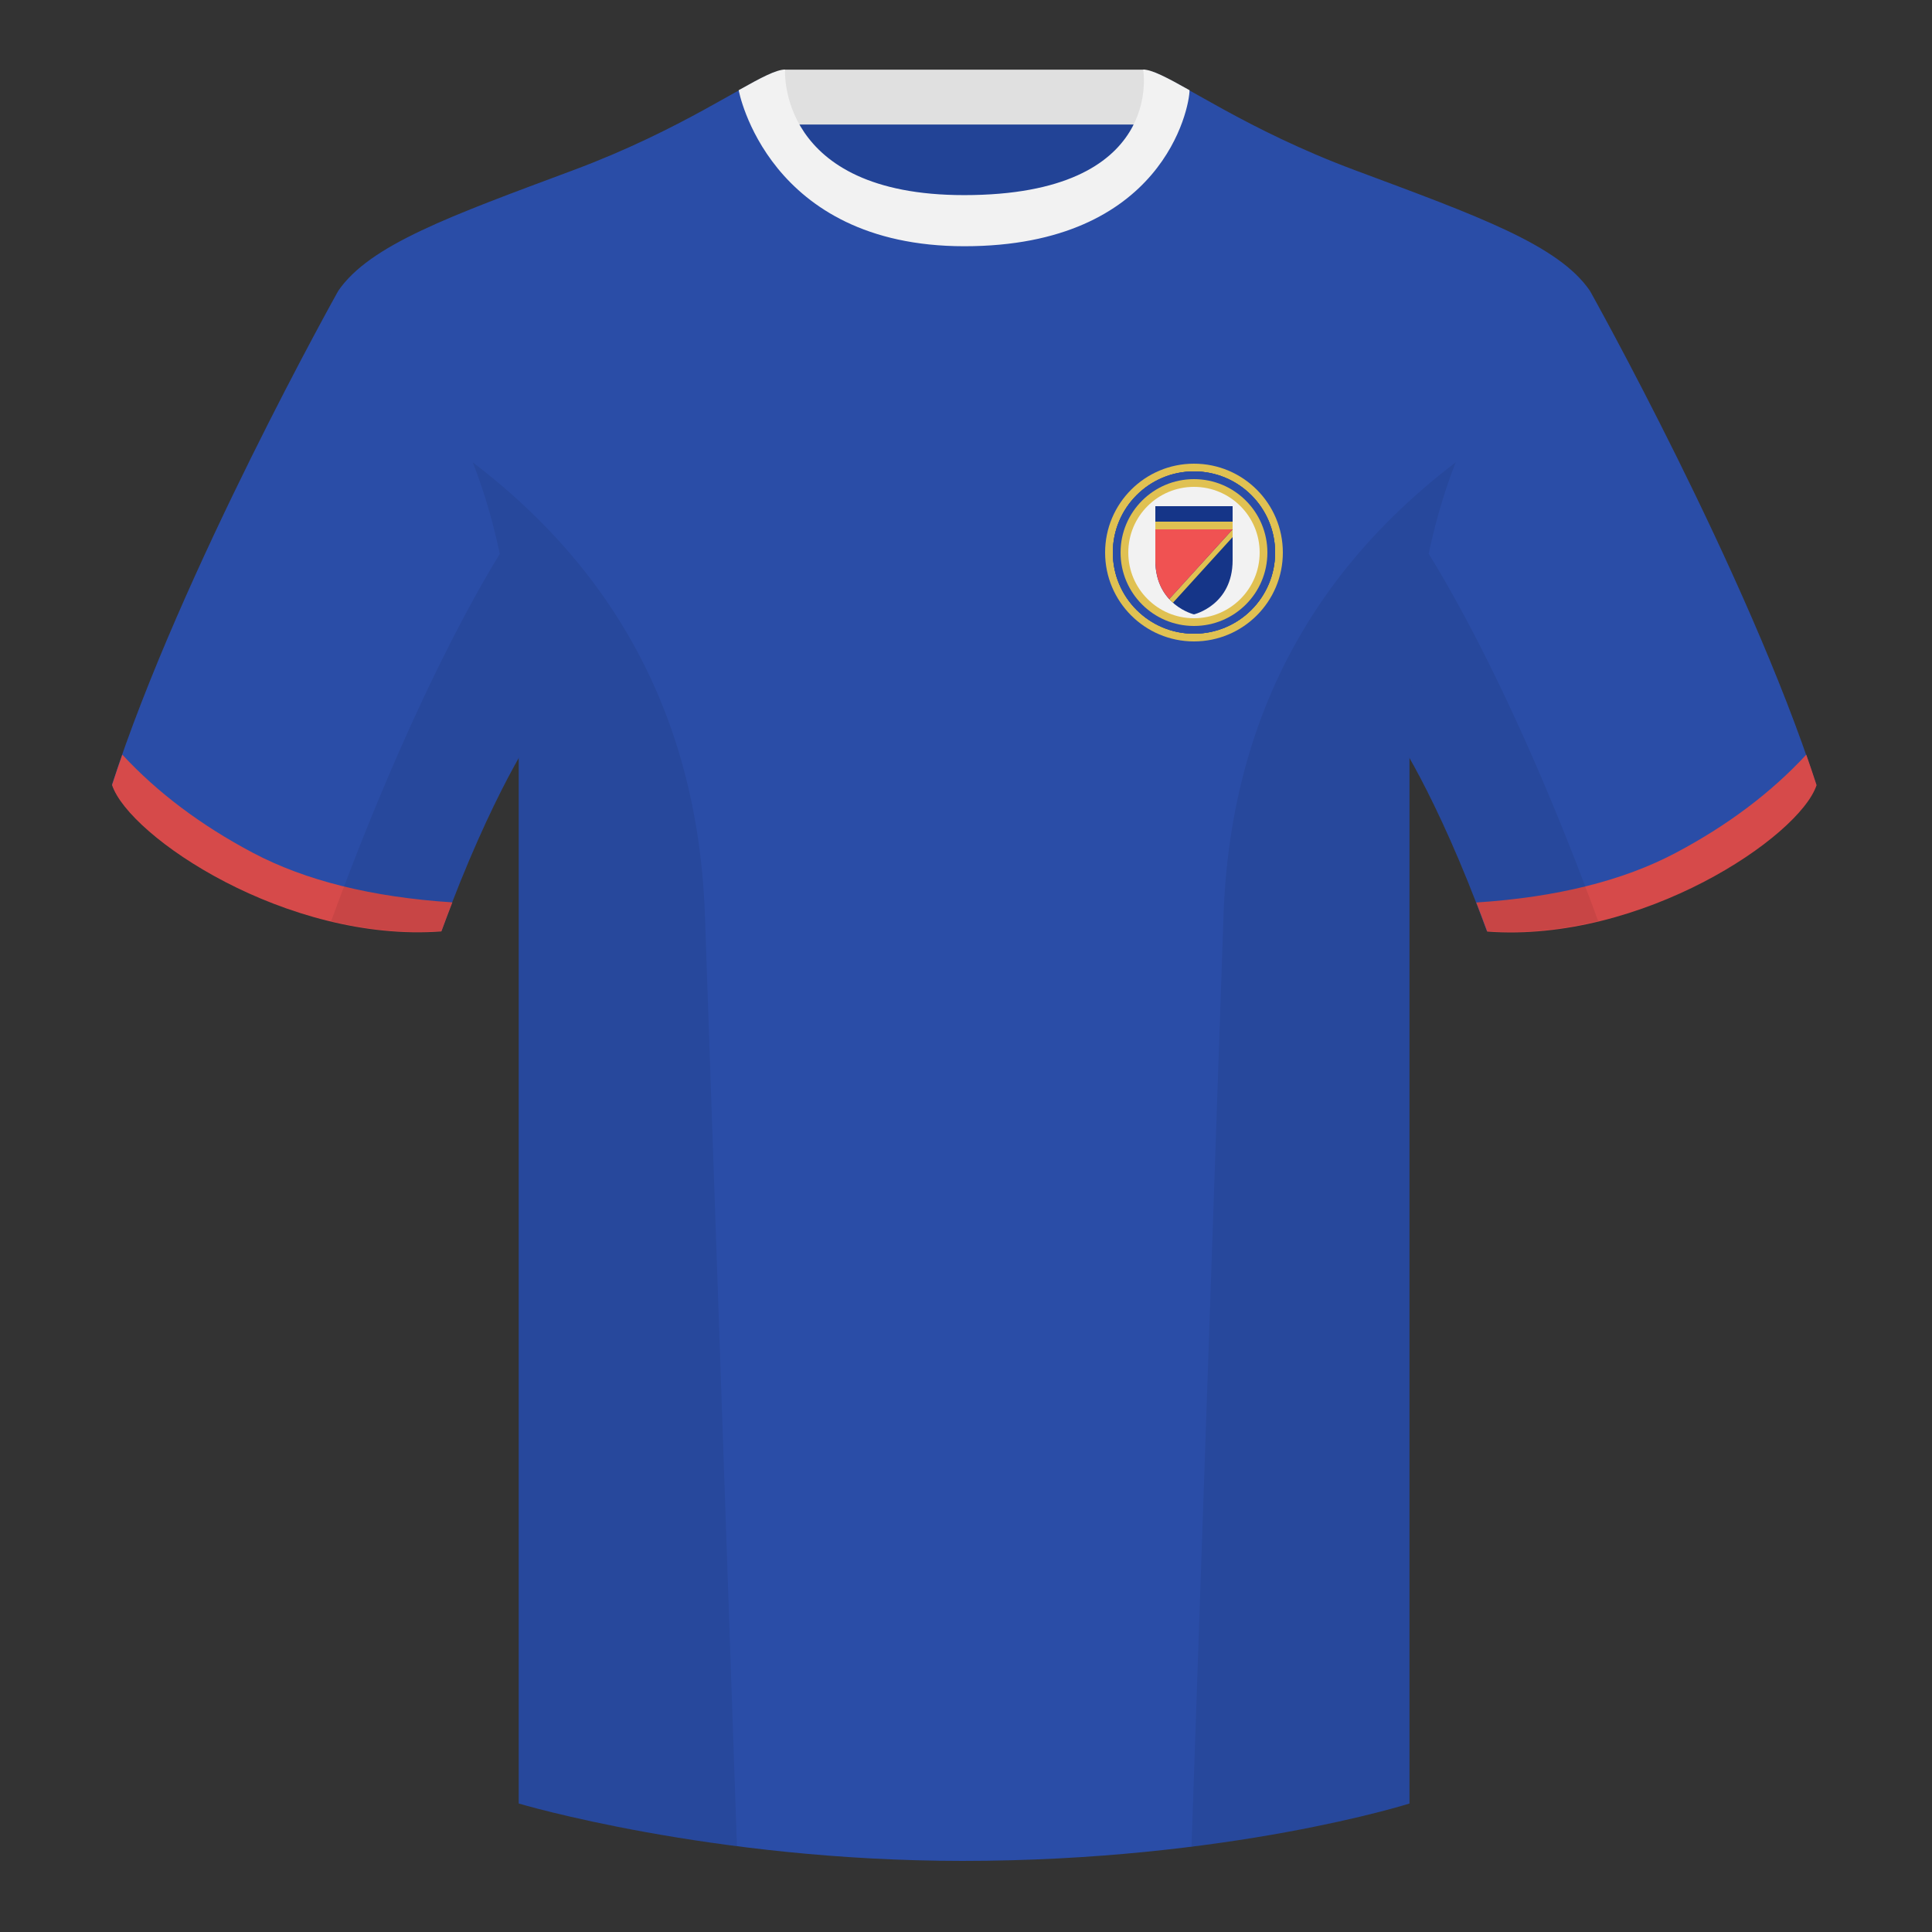
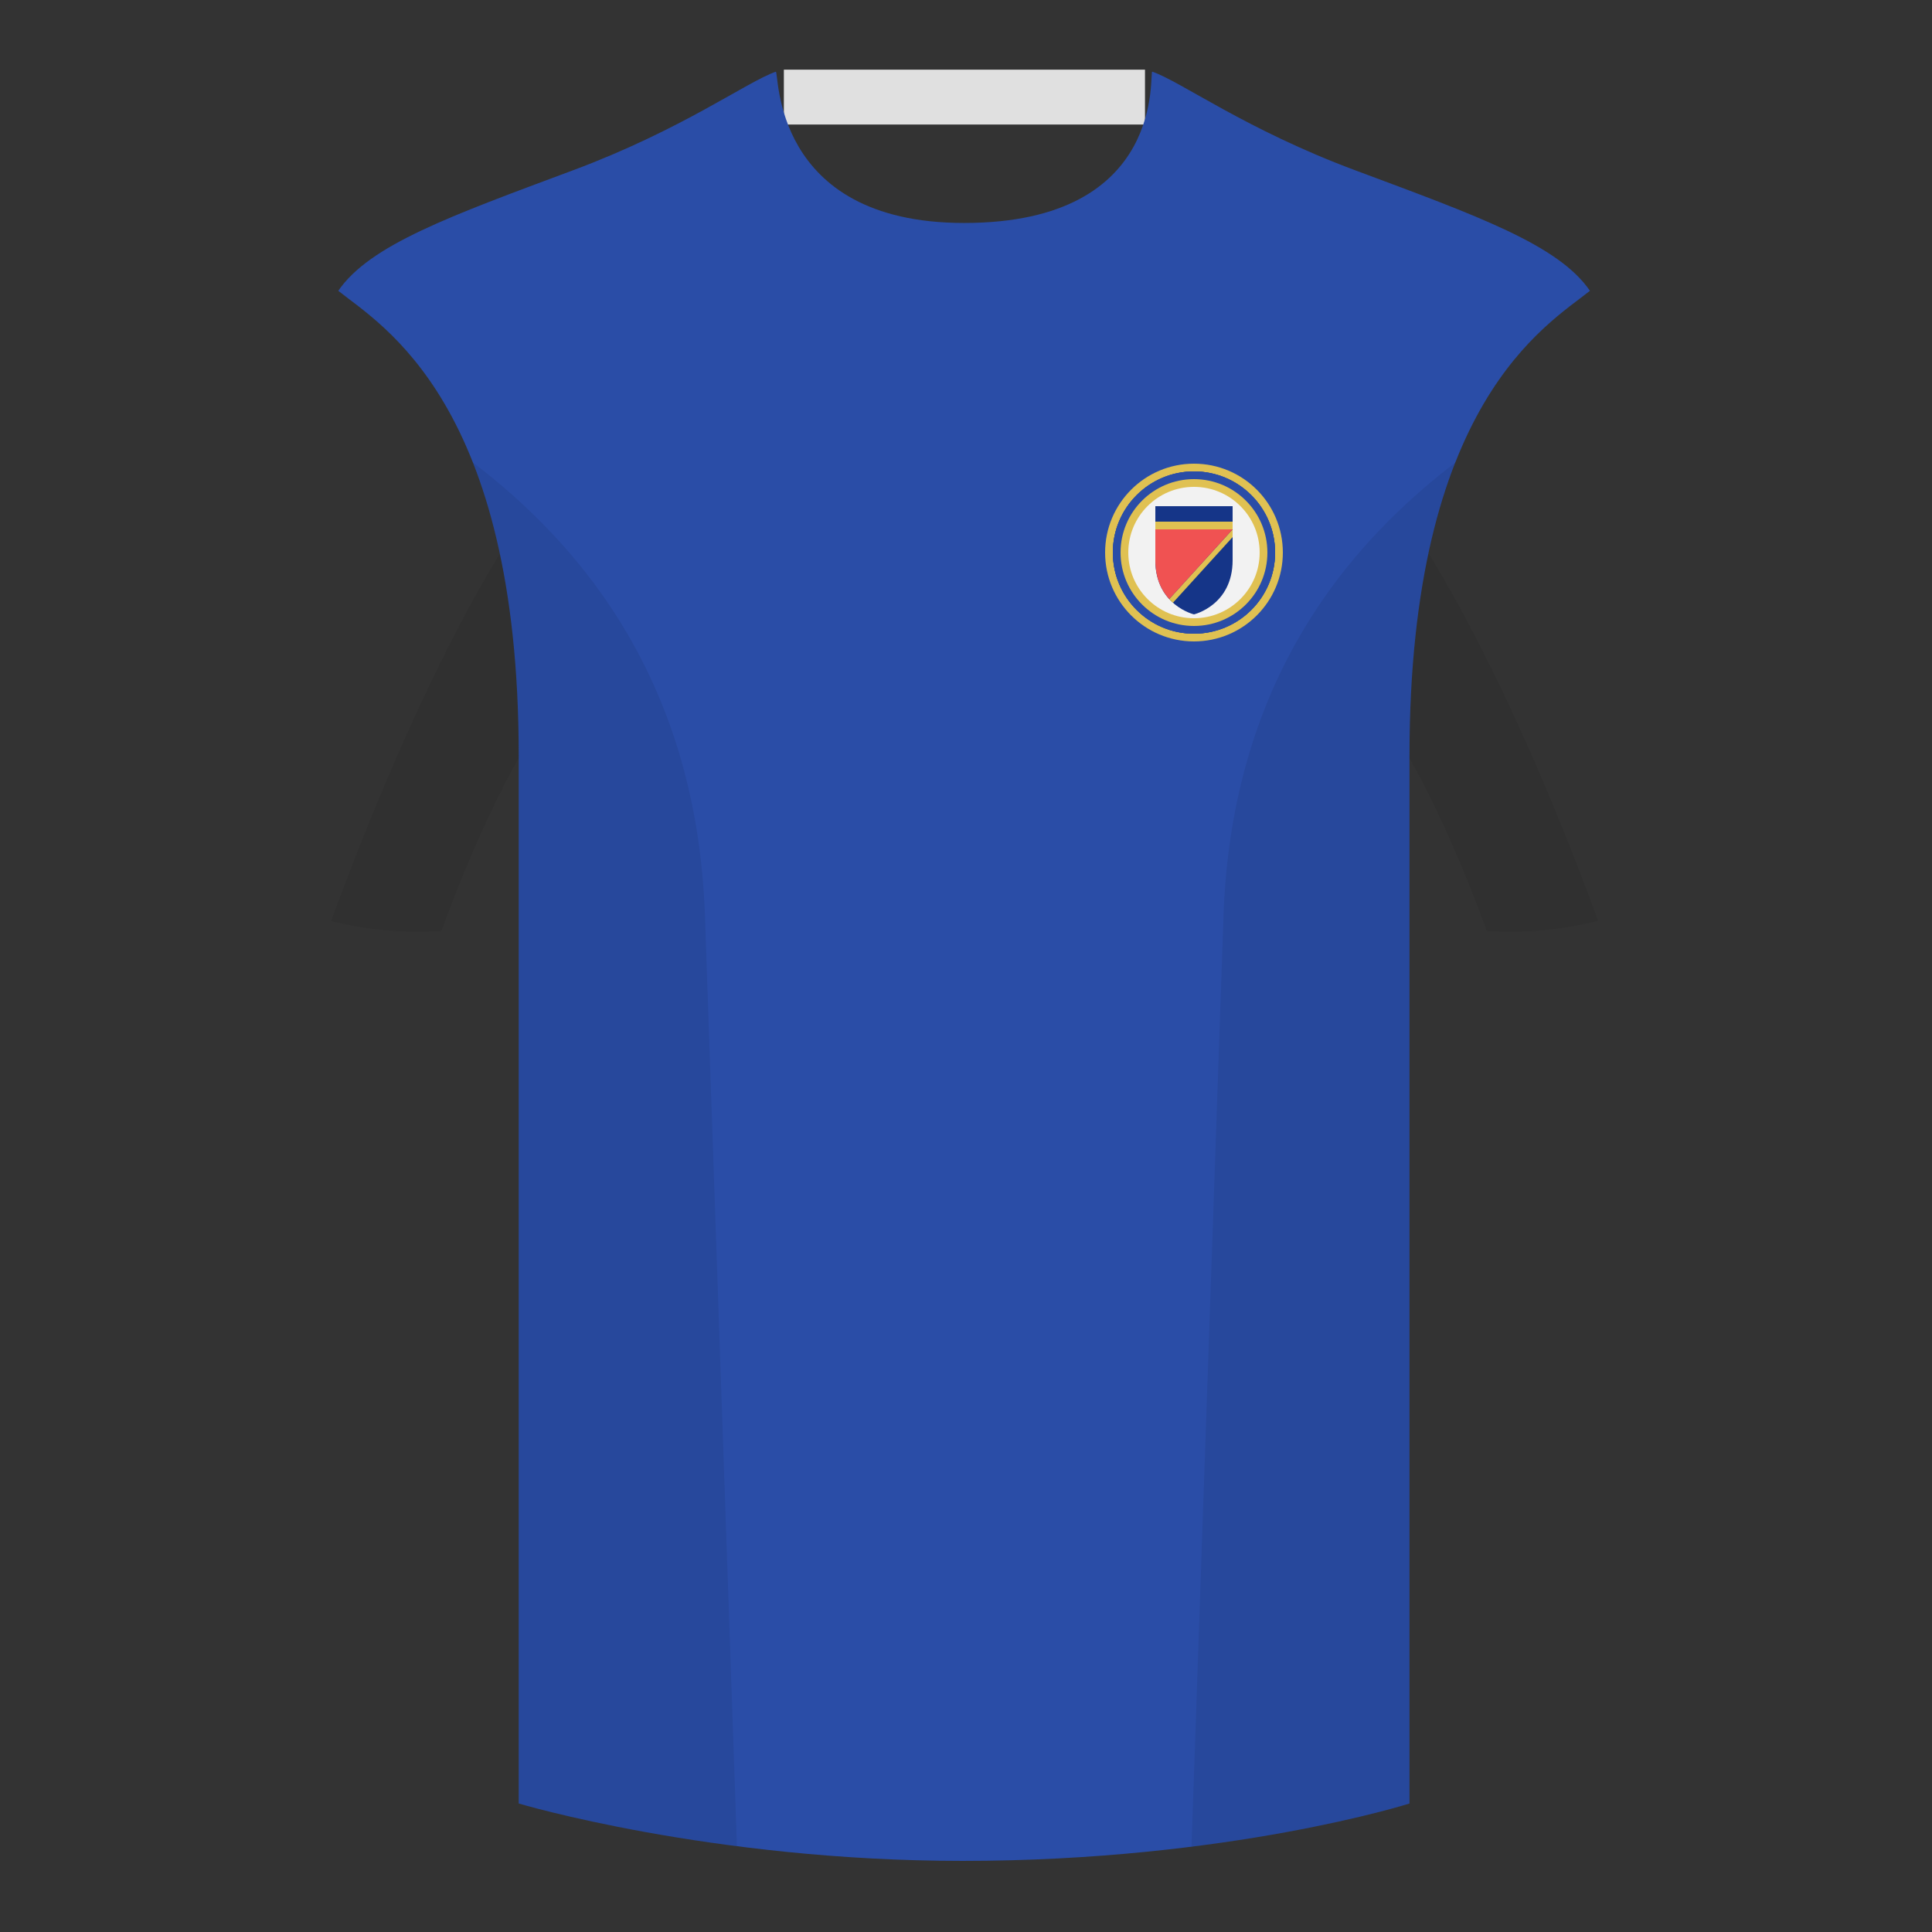
<svg xmlns="http://www.w3.org/2000/svg" width="500" height="500" viewBox="0 0 500 500" fill="none">
  <rect x="0" y="0" width="500" height="500" fill="#333333" stroke="none" />
-   <path fill-rule="evenodd" clip-rule="evenodd" d="M203.003 109.223h93.644V21.928h-93.644v87.295z" fill="#224396" />
  <path fill-rule="evenodd" clip-rule="evenodd" d="M202.864 32.228h93.458v-14.2h-93.458v14.2z" fill="#E0E0E0" />
-   <path fill-rule="evenodd" clip-rule="evenodd" d="M87.547 75.258S46.785 148.058 29 203.028c4.445 13.375 45.208 40.861 85.232 37.885 13.34-36.399 24.46-52 24.46-52s2.963-95.085-51.145-113.654zm323.925 0s40.763 72.799 58.548 127.769c-4.445 13.375-45.208 40.861-85.232 37.885-13.34-36.399-24.46-52-24.46-52s-2.963-95.085 51.144-113.654z" fill="#2A4DA7" />
  <path fill-rule="evenodd" clip-rule="evenodd" d="M249.511 57.703c-50.082 0-47.798-39.469-48.743-39.14-7.516 2.619-24.132 14.937-52.438 25.495-31.873 11.885-52.626 19.315-60.783 31.2 11.115 8.915 46.695 28.971 46.695 120.346v271.14s49.657 14.855 114.885 14.855c68.929 0 115.648-14.855 115.648-14.855v-271.14c0-91.375 35.58-111.43 46.699-120.346-8.156-11.885-28.909-19.315-60.782-31.2-28.36-10.577-44.982-22.919-52.478-25.509-.927-.32 4.177 39.154-48.703 39.154z" fill="#2A4DA7" />
-   <path fill-rule="evenodd" clip-rule="evenodd" d="M470.129 203.202c-4.445 13.375-45.208 40.86-85.233 37.885-.957-2.614-1.903-5.12-2.835-7.52 20.795-1.358 37.993-5.637 51.594-12.837 13.429-7.109 24.697-15.585 33.806-25.428.936 2.667 1.828 5.303 2.668 7.9zm-438.474-7.9c9.103 9.828 20.361 18.291 33.772 25.392 13.611 7.205 30.824 11.485 51.639 12.84-.931 2.399-1.877 4.904-2.834 7.516-40.024 2.975-80.787-24.51-85.232-37.885.836-2.584 1.723-5.209 2.655-7.863z" fill="#D64A4A" />
-   <path fill-rule="evenodd" clip-rule="evenodd" d="M307.851 23.345c-5.772-3.24-9.728-5.345-12.007-5.345 0 0 5.881 32.495-46.336 32.495-48.52 0-46.335-32.495-46.335-32.495-2.28 0-6.236 2.105-12.003 5.345 0 0 7.369 40.38 58.403 40.38 51.479 0 58.278-35.895 58.278-40.38z" fill="#F2F2F2" />
  <path fill-rule="evenodd" clip-rule="evenodd" d="M413.584 238.323c-9.287 2.238-19.064 3.316-28.797 2.592-8.198-22.369-15.558-36.883-20.013-44.748v270.577s-21.102 6.71-55.866 11.111l-.544-.06c1.88-54.795 5.722-166.47 8.276-240.705 2.055-59.755 31.085-95.29 60.099-117.44-2.675 6.781-5.072 14.606-6.999 23.667 7.354 11.852 24.435 42.069 43.83 94.964.005.014.01.028.014.042zM190.717 477.795c-34.248-4.401-56.476-11.051-56.476-11.051V196.172c-4.456 7.867-11.814 22.379-20.01 44.743-9.633.716-19.309-.332-28.511-2.523a1.01 1.01 0 01.02-.097c19.377-52.848 36.306-83.066 43.61-94.944-1.929-9.075-4.328-16.912-7.006-23.701 29.014 22.15 58.043 57.685 60.099 117.44 2.554 74.235 6.395 185.91 8.276 240.705h-.002z" fill="#000" fill-opacity=".07" />
  <path fill-rule="evenodd" clip-rule="evenodd" d="M309 166c12.703 0 23-10.297 23-23s-10.297-23-23-23-23 10.297-23 23 10.297 23 23 23z" fill="#E0C152" />
  <path fill-rule="evenodd" clip-rule="evenodd" d="M309 164c11.598 0 21-9.402 21-21s-9.402-21-21-21-21 9.402-21 21 9.402 21 21 21z" fill="#2A4DA7" />
  <path fill-rule="evenodd" clip-rule="evenodd" d="M309 164c11.598 0 21-9.402 21-21s-9.402-21-21-21-21 9.402-21 21 9.402 21 21 21z" fill="#2A4DA7" />
  <path fill-rule="evenodd" clip-rule="evenodd" d="M309 164c11.598 0 21-9.402 21-21s-9.402-21-21-21-21 9.402-21 21 9.402 21 21 21z" fill="#2A4DA7" />
  <path fill-rule="evenodd" clip-rule="evenodd" d="M309 162c10.493 0 19-8.507 19-19s-8.507-19-19-19-19 8.507-19 19 8.507 19 19 19z" fill="#E0C152" />
  <path fill-rule="evenodd" clip-rule="evenodd" d="M309 160c9.389 0 17-7.611 17-17s-7.611-17-17-17-17 7.611-17 17 7.611 17 17 17z" fill="#F2F2F2" />
  <path fill-rule="evenodd" clip-rule="evenodd" d="M299 131h20v14c0 11.65-10 14-10 14s-10-2.35-10-14v-14z" fill="#153588" />
  <path d="M303.555 155.989c-.324-.288-.645-.603-.959-.945L319 137v2l-15.445 16.989z" fill="#E0C152" />
  <path d="M299 137v8c0 4.721 1.642 7.915 3.596 10.044L319 137h-20z" fill="#F05252" />
  <path fill="#E0C152" d="M299 135h20v2h-20z" />
</svg>